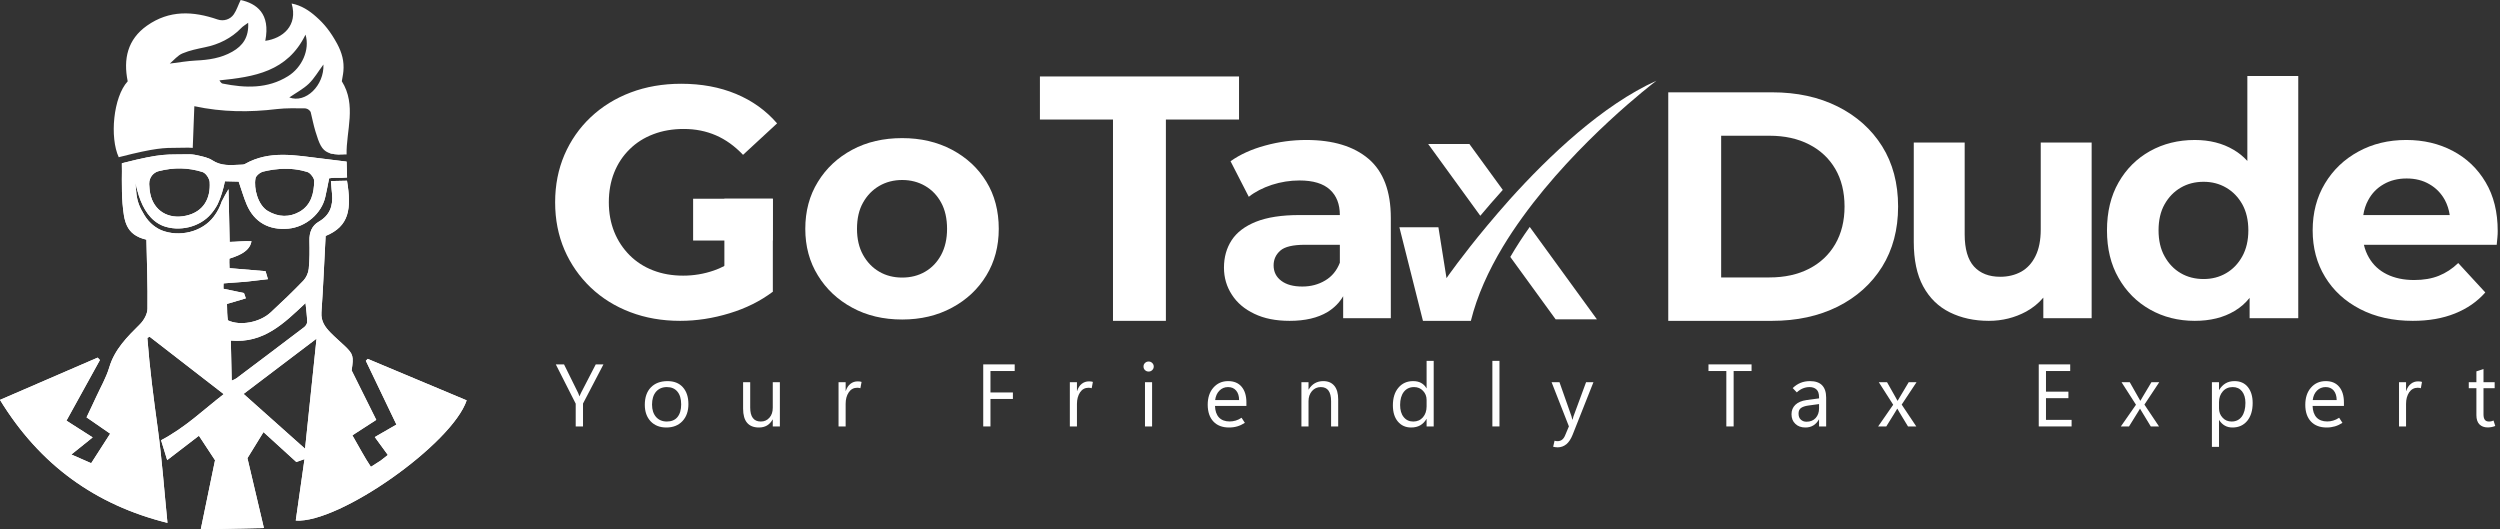
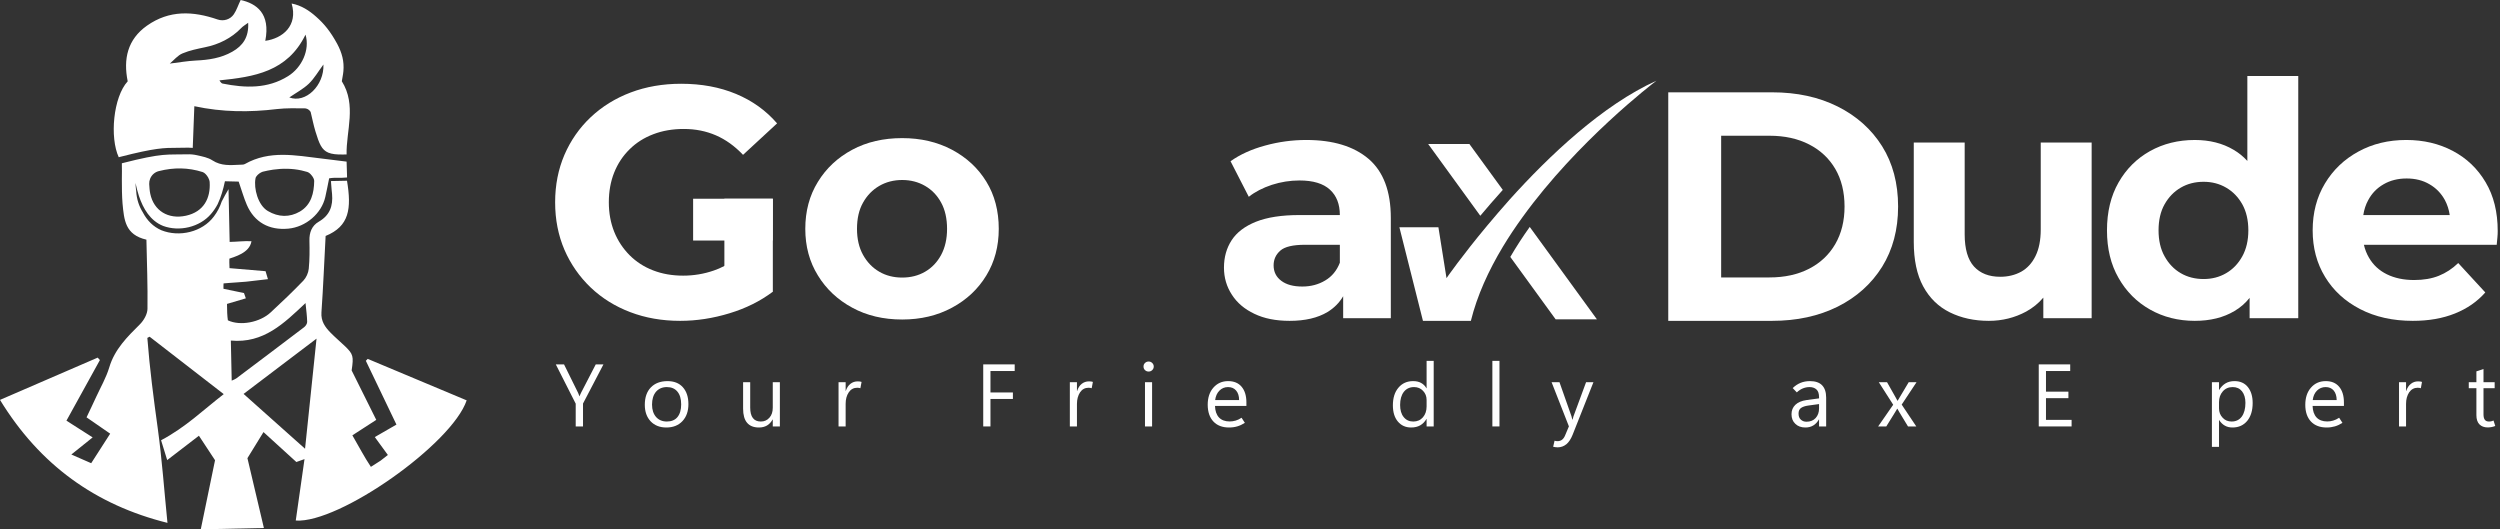
<svg xmlns="http://www.w3.org/2000/svg" width="307" height="65" viewBox="0 0 307 65" fill="none">
  <rect x="0" y="0" width="307" height="65" fill="#333333" stroke="none" />
  <g clip-path="url(#clip0_181_450)">
-     <path d="M45.154 44.07L44.925 44.306C46.172 46.914 47.419 49.522 48.683 52.139C47.713 52.693 46.841 53.198 46.026 53.671C46.767 54.706 46.89 54.836 47.631 55.871C46.507 56.744 47.085 56.361 45.545 57.33C44.714 56.083 44.078 54.844 43.271 53.459C44.216 52.84 45.137 52.253 46.205 51.56C45.154 49.465 44.192 47.534 43.181 45.488C43.442 43.752 43.377 43.491 42.374 42.521C41.788 41.959 41.16 41.437 40.589 40.85C39.921 40.166 39.399 39.448 39.473 38.364C39.693 35.251 39.815 32.121 39.986 28.975C42.904 27.785 43.181 25.625 42.611 22.194L40.638 22.235C40.736 23.4 40.72 23.335 40.777 23.824C40.907 25.299 40.5 26.44 39.147 27.223C38.291 27.712 37.973 28.551 37.998 29.554C38.022 30.703 38.03 31.852 37.916 33.001C37.867 33.507 37.606 34.093 37.256 34.46C35.96 35.805 34.615 37.093 33.246 38.356C31.925 39.595 29.488 40.06 27.981 39.334C27.907 38.788 27.875 38.152 27.875 37.321C28.771 37.06 29.26 36.905 30.189 36.636C30.091 36.367 30.002 36.123 29.961 35.984C29.048 35.789 28.241 35.626 27.443 35.463C27.418 35.34 27.459 34.917 27.451 34.803C27.809 34.778 27.85 34.77 28.135 34.745C28.836 34.688 29.537 34.656 30.23 34.591C31.078 34.501 31.925 34.395 32.903 34.281C32.757 33.776 32.667 33.507 32.61 33.303C31.102 33.164 29.602 33.058 28.184 32.928C28.168 32.317 28.144 32.007 28.168 31.762C28.714 31.55 30.654 31.094 30.882 29.619C29.92 29.578 29.105 29.692 28.201 29.709L28.062 23.229C27.761 23.71 27.5 24.231 27.223 24.753C27.011 25.405 26.693 26.016 26.269 26.579C24.834 28.51 22.006 29.154 19.814 28.274C18.803 27.834 18.07 27.068 17.572 26.139C17.556 26.122 17.548 26.106 17.548 26.09C17.083 25.356 16.782 24.484 16.725 23.473C16.676 23.131 16.651 22.797 16.643 22.471C16.749 22.992 16.888 23.53 17.059 24.06C17.581 25.633 18.461 27.117 20.034 27.744C22.014 28.478 24.509 27.907 25.902 26.285C26.22 25.919 26.497 25.511 26.725 25.079C26.733 25.063 26.733 25.055 26.742 25.038C27.133 24.215 27.41 23.27 27.622 22.259C28.315 22.275 28.845 22.283 29.309 22.3C29.668 23.327 29.928 24.272 30.312 25.16C31.233 27.288 33.042 28.298 35.406 28.078C37.557 27.875 39.489 26.22 39.946 24.191C40.117 23.449 40.255 22.699 40.418 21.9C41.193 21.762 41.706 21.892 42.619 21.794L42.611 21.428L42.562 19.846C41.486 19.716 40.467 19.586 39.465 19.463C36.294 19.088 33.107 18.42 30.075 20.14C29.912 20.238 29.684 20.213 29.48 20.23C28.307 20.278 27.182 20.409 26.081 19.692C25.552 19.341 24.867 19.219 24.199 19.064C23.799 18.974 23.384 18.934 22.984 18.95C20.498 19.023 20.123 18.73 14.964 20.05C14.981 20.686 14.972 21.346 14.964 22.023C14.964 23.025 14.972 24.044 15.046 24.981C15.241 27.003 15.355 28.828 17.98 29.431C18.037 32.26 18.151 35.104 18.11 37.932C18.102 38.568 17.662 39.342 17.189 39.815C15.624 41.372 14.076 42.896 13.416 45.121C13.041 46.368 12.372 47.525 11.826 48.707C11.468 49.506 11.076 50.288 10.628 51.25C11.549 51.886 12.421 52.489 13.53 53.255C12.78 54.421 12.055 55.562 11.199 56.882C10.416 56.54 9.642 56.197 8.762 55.814C9.715 55.04 10.473 54.445 11.378 53.712C10.188 52.962 9.186 52.318 8.159 51.658C9.536 49.164 10.905 46.686 12.267 44.216C12.128 44.062 12.128 44.07 11.998 43.915C8.02 45.626 4.051 47.346 0 49.107C4.898 57.11 11.737 62.009 20.564 64.209C20.164 60.224 19.895 56.426 19.382 52.676C18.868 48.952 18.379 45.243 18.094 41.494C18.224 41.429 18.233 41.421 18.371 41.347C21.362 43.67 24.37 45.985 27.475 48.398C24.957 50.346 22.781 52.481 19.781 54.062C19.977 54.706 20.221 55.488 20.531 56.499C21.982 55.391 23.204 54.445 24.427 53.508C25.103 54.543 25.756 55.521 26.407 56.515C25.845 59.23 25.267 62.001 24.655 65L32.406 64.837C31.713 61.886 31.029 59.001 30.385 56.263C31.102 55.081 31.754 54.038 32.357 53.06C33.727 54.307 35.08 55.545 36.392 56.735C36.71 56.621 36.93 56.532 37.394 56.377C37.019 59.018 36.677 61.463 36.319 63.924C41.665 64.283 55.505 54.519 57.306 49.164C53.255 47.468 49.204 45.765 45.154 44.07ZM31.379 21.892C31.387 21.811 31.428 21.745 31.477 21.672C31.648 21.411 31.999 21.167 32.268 21.085C32.675 20.979 33.083 20.906 33.539 20.833C34.697 20.67 35.886 20.678 37.028 20.93C37.264 20.979 37.5 21.044 37.72 21.11C37.908 21.167 38.103 21.322 38.258 21.525C38.446 21.745 38.584 22.014 38.584 22.218C38.56 23.693 38.234 25.144 36.832 25.976C35.56 26.717 34.191 26.677 32.903 25.919C31.681 25.218 31.135 23.123 31.379 21.892ZM18.436 21.949C18.616 21.493 19.007 21.134 19.504 21.012C21.354 20.539 23.131 20.572 24.875 21.126C25.12 21.199 25.381 21.485 25.56 21.794C25.666 21.99 25.739 22.194 25.747 22.365C25.87 24.346 25.022 26.008 22.838 26.489C20.653 26.97 18.885 25.87 18.453 23.799C18.371 23.416 18.347 23.025 18.322 22.601C18.314 22.365 18.355 22.145 18.436 21.949ZM28.453 46.743L28.347 41.82C32.357 42.195 34.876 39.709 37.517 37.215C37.614 38.128 37.704 38.821 37.72 39.522C37.728 39.742 37.541 40.027 37.354 40.174C34.582 42.285 31.795 44.379 29.008 46.474C28.877 46.564 28.722 46.621 28.453 46.743ZM37.46 55.105C34.868 52.799 32.488 50.663 29.912 48.373C32.846 46.156 35.74 43.956 38.87 41.584C38.389 46.197 37.94 50.549 37.46 55.105ZM40.32 18.746C40.752 18.925 41.331 18.991 42.154 18.974C41.6 18.901 40.932 18.819 40.32 18.746Z" fill="white" />
    <path d="M45.154 44.07L44.925 44.306C46.172 46.914 47.419 49.522 48.683 52.139C47.713 52.693 46.841 53.198 46.026 53.671C46.767 54.706 46.89 54.836 47.631 55.871C46.507 56.743 47.085 56.361 45.545 57.33C44.714 56.083 44.078 54.844 43.271 53.459C44.216 52.84 45.137 52.253 46.205 51.56C45.154 49.465 44.192 47.533 43.181 45.488C43.442 43.752 43.377 43.491 42.374 42.521C41.788 41.959 41.16 41.437 40.589 40.85C39.921 40.166 39.399 39.448 39.473 38.364C39.693 35.251 39.815 32.121 39.986 28.975C42.904 27.785 43.181 25.625 42.611 22.194L40.638 22.234C40.736 23.4 40.72 23.335 40.777 23.824C40.907 25.299 40.5 26.44 39.147 27.223C38.291 27.712 37.973 28.551 37.998 29.554C38.022 30.703 38.03 31.852 37.916 33.001C37.867 33.507 37.606 34.093 37.256 34.46C35.96 35.805 34.615 37.093 33.246 38.356C31.925 39.595 29.488 40.059 27.981 39.334C27.907 38.788 27.875 38.152 27.875 37.321C28.771 37.06 29.26 36.905 30.189 36.636C30.091 36.367 30.002 36.123 29.961 35.984C29.048 35.789 28.241 35.626 27.443 35.463C27.418 35.34 27.459 34.917 27.451 34.803C27.809 34.778 27.85 34.77 28.135 34.745C28.836 34.688 29.537 34.656 30.23 34.591C31.078 34.501 31.925 34.395 32.903 34.281C32.757 33.776 32.667 33.507 32.61 33.303C31.102 33.164 29.602 33.058 28.184 32.928C28.168 32.317 28.144 32.007 28.168 31.762C28.714 31.55 30.654 31.094 30.882 29.619C29.92 29.578 29.105 29.692 28.201 29.708L28.062 23.229C27.761 23.71 27.5 24.231 27.223 24.753C27.011 25.405 26.693 26.016 26.269 26.579C24.834 28.51 22.006 29.154 19.814 28.274C18.803 27.834 18.07 27.068 17.572 26.139C17.556 26.122 17.548 26.106 17.548 26.09C17.083 25.356 16.782 24.484 16.725 23.473C16.676 23.131 16.651 22.797 16.643 22.471C16.749 22.992 16.888 23.53 17.059 24.06C17.581 25.633 18.461 27.117 20.034 27.744C22.014 28.478 24.509 27.907 25.902 26.285C26.22 25.919 26.497 25.511 26.725 25.079C26.733 25.063 26.733 25.055 26.742 25.038C27.133 24.215 27.41 23.27 27.622 22.259C28.315 22.275 28.845 22.283 29.309 22.3C29.668 23.327 29.928 24.272 30.312 25.16C31.233 27.288 33.042 28.298 35.406 28.078C37.557 27.875 39.489 26.22 39.946 24.191C40.117 23.449 40.255 22.699 40.418 21.9C41.193 21.762 41.706 21.892 42.619 21.794L42.611 21.428L42.562 19.846C41.486 19.716 40.467 19.585 39.465 19.463C36.294 19.088 33.107 18.42 30.075 20.14C29.912 20.238 29.684 20.213 29.48 20.229C28.307 20.278 27.182 20.409 26.081 19.692C25.552 19.341 24.867 19.219 24.199 19.064C23.799 18.974 23.384 18.933 22.984 18.95C20.498 19.023 20.123 18.73 14.964 20.05C14.981 20.686 14.972 21.346 14.964 22.023C14.964 23.025 14.972 24.044 15.046 24.981C15.241 27.003 15.355 28.828 17.98 29.431C18.037 32.26 18.151 35.104 18.11 37.932C18.102 38.568 17.662 39.342 17.189 39.815C15.624 41.372 14.076 42.896 13.416 45.121C13.041 46.368 12.372 47.525 11.826 48.707C11.468 49.506 11.076 50.288 10.628 51.25C11.549 51.886 12.421 52.489 13.53 53.255C12.78 54.421 12.055 55.562 11.199 56.882C10.416 56.54 9.642 56.197 8.762 55.814C9.715 55.04 10.473 54.445 11.378 53.712C10.188 52.962 9.186 52.318 8.159 51.658C9.536 49.164 10.905 46.686 12.267 44.216C12.128 44.061 12.128 44.07 11.998 43.915C8.02 45.626 4.051 47.346 0 49.106C4.898 57.11 11.737 62.009 20.564 64.209C20.164 60.224 19.895 56.426 19.382 52.676C18.868 48.952 18.379 45.243 18.094 41.494C18.224 41.429 18.233 41.421 18.371 41.347C21.362 43.67 24.37 45.985 27.475 48.398C24.957 50.345 22.781 52.481 19.781 54.062C19.977 54.706 20.221 55.488 20.531 56.499C21.982 55.391 23.204 54.445 24.427 53.508C25.103 54.543 25.756 55.521 26.407 56.515C25.845 59.229 25.267 62.001 24.655 65L32.406 64.837C31.713 61.886 31.029 59.001 30.385 56.263C31.102 55.081 31.754 54.038 32.357 53.059C33.727 54.306 35.08 55.545 36.392 56.735C36.71 56.621 36.93 56.532 37.394 56.377C37.019 59.017 36.677 61.463 36.319 63.924C41.665 64.283 55.505 54.519 57.306 49.164C53.255 47.468 49.204 45.765 45.154 44.07ZM31.379 21.892C31.387 21.811 31.428 21.745 31.477 21.672C31.648 21.411 31.999 21.167 32.268 21.085C32.675 20.979 33.083 20.906 33.539 20.833C34.697 20.67 35.886 20.678 37.028 20.93C37.264 20.979 37.5 21.044 37.72 21.11C37.908 21.167 38.103 21.322 38.258 21.525C38.446 21.745 38.584 22.014 38.584 22.218C38.56 23.693 38.234 25.144 36.832 25.976C35.56 26.717 34.191 26.677 32.903 25.919C31.681 25.218 31.135 23.123 31.379 21.892ZM18.436 21.949C18.616 21.493 19.007 21.134 19.504 21.012C21.354 20.539 23.131 20.572 24.875 21.126C25.12 21.199 25.381 21.485 25.56 21.794C25.666 21.99 25.739 22.194 25.747 22.365C25.87 24.345 25.022 26.008 22.838 26.489C20.653 26.97 18.885 25.87 18.453 23.799C18.371 23.416 18.347 23.025 18.322 22.601C18.314 22.365 18.355 22.145 18.436 21.949ZM28.453 46.743L28.347 41.82C32.357 42.195 34.876 39.709 37.517 37.215C37.614 38.128 37.704 38.821 37.72 39.522C37.728 39.742 37.541 40.027 37.354 40.174C34.582 42.285 31.795 44.379 29.008 46.474C28.877 46.564 28.722 46.621 28.453 46.743ZM37.46 55.105C34.868 52.799 32.488 50.663 29.912 48.373C32.846 46.156 35.74 43.955 38.87 41.584C38.389 46.197 37.94 50.549 37.46 55.105Z" fill="white" />
    <path d="M41.975 9.976C42.016 9.658 42.13 9.202 42.17 8.737C42.276 7.531 41.999 6.496 41.404 5.379C40.581 3.871 39.815 2.926 38.812 2.046C37.989 1.312 37.011 0.66 35.813 0.432C36.612 3.162 34.705 4.719 32.577 5.013C33.238 1.655 31.493 0.432 29.554 0C29.26 0.587 29.065 1.239 28.714 1.752C28.282 2.388 27.467 2.641 26.733 2.396C23.71 1.353 20.792 1.214 18.045 3.154C15.657 4.841 15.127 7.246 15.681 9.984C13.896 11.932 13.465 16.896 14.581 19.308L14.761 19.26C19.072 18.159 20.148 18.151 21.778 18.151C22.128 18.151 22.512 18.151 22.96 18.135H23.164C23.335 18.135 23.498 18.143 23.669 18.159C23.742 16.366 23.791 14.85 23.865 13.041C27.304 13.782 30.662 13.799 34.028 13.391C35.161 13.261 36.294 13.302 37.362 13.302C37.639 13.293 37.908 13.424 38.079 13.644C38.112 13.693 38.144 13.733 38.152 13.766C38.348 14.565 38.503 15.372 38.739 16.146C39.196 17.646 39.497 18.404 40.32 18.746C40.752 18.925 41.331 18.991 42.154 18.974C42.285 18.974 42.423 18.974 42.562 18.966C42.496 16.097 43.817 12.91 41.975 9.976ZM20.849 7.808C21.362 7.384 21.819 6.797 22.422 6.553C23.294 6.186 24.239 5.999 25.169 5.803C26.848 5.469 28.429 4.687 29.619 3.448C29.814 3.236 30.075 3.089 30.475 2.796C30.572 4.564 29.823 5.616 28.527 6.349C27.141 7.14 25.625 7.36 24.06 7.433C23.049 7.482 22.031 7.661 20.849 7.808ZM27.328 10.261C27.214 10.229 27.108 10.131 26.945 9.87C31.184 9.438 35.291 8.827 37.517 4.255C38.079 6.105 37.077 8.305 35.365 9.357C32.855 10.922 30.1 10.816 27.328 10.261ZM35.528 11.965C36.359 11.394 37.231 10.938 37.916 10.286C38.601 9.626 39.09 8.762 39.717 7.922C39.823 10.49 37.533 12.731 35.528 11.965Z" fill="white" />
    <path d="M73.159 44.746L71.374 48.194C71.325 48.291 71.284 48.373 71.251 48.455C71.219 48.528 71.186 48.601 71.17 48.658H71.154C71.105 48.528 71.064 48.422 71.031 48.34C70.999 48.267 70.982 48.218 70.966 48.194L69.263 44.746H68.252L70.697 49.571V52.367H71.594V49.555L74.104 44.746H73.159Z" fill="white" />
    <path d="M83.852 47.55C83.396 47.044 82.768 46.8 81.953 46.8C81.097 46.808 80.421 47.061 79.924 47.574C79.426 48.088 79.182 48.805 79.182 49.709C79.182 50.549 79.418 51.225 79.899 51.739C80.38 52.244 81.024 52.497 81.823 52.497C82.654 52.497 83.314 52.236 83.803 51.715C84.292 51.193 84.537 50.5 84.537 49.628C84.537 48.748 84.308 48.055 83.852 47.55ZM83.192 51.217C82.89 51.584 82.45 51.763 81.888 51.763C81.342 51.763 80.893 51.576 80.567 51.209C80.241 50.834 80.07 50.329 80.07 49.685C80.07 49.017 80.233 48.487 80.559 48.104C80.885 47.729 81.334 47.533 81.888 47.533C82.45 47.533 82.882 47.721 83.184 48.088C83.493 48.454 83.648 48.976 83.648 49.661C83.648 50.329 83.493 50.851 83.192 51.217Z" fill="white" />
    <path d="M94.896 46.93V50.06C94.896 50.573 94.766 50.981 94.488 51.291C94.211 51.608 93.861 51.763 93.437 51.763C92.997 51.763 92.671 51.625 92.451 51.331C92.231 51.046 92.125 50.614 92.125 50.044V46.93H91.253V50.182C91.253 50.956 91.416 51.535 91.742 51.918C92.068 52.301 92.549 52.497 93.201 52.497C93.576 52.497 93.91 52.415 94.187 52.252C94.464 52.089 94.7 51.837 94.88 51.511H94.896V52.367H95.768V46.93H94.896Z" fill="white" />
    <path d="M105.597 46.849C105.516 46.841 105.426 46.833 105.32 46.833C104.986 46.833 104.693 46.93 104.432 47.134C104.179 47.33 103.992 47.623 103.861 48.006H103.845V46.93H102.973V52.367H103.845V49.596C103.845 49.033 103.967 48.56 104.228 48.177C104.481 47.802 104.831 47.615 105.271 47.615C105.353 47.615 105.418 47.615 105.475 47.631C105.532 47.639 105.589 47.648 105.655 47.672L105.801 46.898C105.736 46.873 105.671 46.857 105.597 46.849Z" fill="white" />
    <path d="M124.604 45.561V44.746H120.741V52.367H121.629V48.992H124.384V48.194H121.629V45.561H124.604Z" fill="white" />
    <path d="M134.002 46.849C133.92 46.841 133.831 46.833 133.725 46.833C133.391 46.833 133.097 46.93 132.836 47.134C132.584 47.33 132.396 47.623 132.274 48.006H132.25V46.93H131.377V52.367H132.25V49.596C132.25 49.033 132.38 48.56 132.633 48.177C132.885 47.802 133.236 47.615 133.676 47.615C133.757 47.615 133.831 47.615 133.88 47.631C133.937 47.639 133.994 47.648 134.059 47.672L134.206 46.898C134.149 46.873 134.075 46.857 134.002 46.849Z" fill="white" />
    <path d="M141.492 44.575C141.378 44.453 141.223 44.395 141.052 44.395C140.873 44.395 140.726 44.453 140.604 44.575C140.481 44.689 140.424 44.836 140.424 45.007C140.424 45.186 140.481 45.333 140.604 45.447C140.726 45.569 140.873 45.626 141.052 45.626C141.223 45.626 141.378 45.569 141.492 45.447C141.614 45.333 141.68 45.186 141.68 45.007C141.68 44.836 141.614 44.689 141.492 44.575ZM140.604 46.93V52.367H141.476V46.93H140.604Z" fill="white" />
    <path d="M153.058 49.416C153.058 48.601 152.862 47.957 152.471 47.493C152.08 47.028 151.525 46.8 150.816 46.8C150.075 46.8 149.471 47.069 148.999 47.607C148.534 48.136 148.306 48.846 148.306 49.718C148.314 50.59 148.542 51.274 149.007 51.763C149.463 52.252 150.107 52.497 150.93 52.497C151.297 52.497 151.639 52.448 151.941 52.358C152.251 52.269 152.56 52.122 152.87 51.926L152.463 51.299C152.226 51.462 151.982 51.576 151.737 51.649C151.485 51.723 151.24 51.755 150.996 51.755C150.441 51.755 150.001 51.592 149.691 51.266C149.382 50.932 149.219 50.459 149.202 49.848H153.058V49.416ZM149.219 49.131C149.284 48.642 149.455 48.259 149.749 47.965C150.034 47.68 150.384 47.533 150.8 47.533C151.224 47.533 151.55 47.672 151.794 47.957C152.039 48.242 152.161 48.634 152.161 49.131H149.219Z" fill="white" />
-     <path d="M163.857 47.379C163.539 46.995 163.091 46.8 162.496 46.8C162.105 46.8 161.762 46.889 161.461 47.061C161.167 47.232 160.915 47.484 160.703 47.835H160.686V46.93H159.814V52.367H160.686V49.269C160.686 48.764 160.825 48.356 161.11 48.022C161.396 47.696 161.762 47.533 162.194 47.533C162.618 47.533 162.936 47.68 163.14 47.965C163.352 48.259 163.458 48.691 163.458 49.269V52.367H164.33V49.041C164.33 48.316 164.175 47.762 163.857 47.379Z" fill="white" />
    <path d="M175.186 44.314V47.68H175.17C174.999 47.387 174.779 47.167 174.502 47.02C174.233 46.873 173.915 46.8 173.532 46.8C172.782 46.8 172.179 47.069 171.722 47.615C171.266 48.153 171.046 48.878 171.046 49.775C171.046 50.614 171.25 51.283 171.657 51.764C172.065 52.252 172.611 52.497 173.295 52.497C173.719 52.497 174.086 52.407 174.396 52.236C174.705 52.057 174.966 51.796 175.17 51.446H175.186V52.367H176.058V44.314H175.186ZM175.186 49.913C175.186 50.443 175.04 50.891 174.738 51.242C174.436 51.592 174.037 51.764 173.548 51.764C173.059 51.764 172.668 51.584 172.374 51.217C172.081 50.859 171.934 50.362 171.934 49.734C171.934 49.049 172.089 48.511 172.391 48.12C172.7 47.729 173.116 47.533 173.646 47.533C174.086 47.533 174.461 47.688 174.746 47.99C175.04 48.3 175.186 48.666 175.186 49.106V49.913Z" fill="white" />
    <path d="M183.263 44.314V52.367H184.135V44.314H183.263Z" fill="white" />
    <path d="M194.772 46.93L193.223 51.128C193.199 51.217 193.174 51.299 193.158 51.364C193.142 51.429 193.134 51.486 193.117 51.527H193.085C193.06 51.421 193.036 51.331 193.011 51.258C192.995 51.193 192.979 51.144 192.979 51.12L191.503 46.93H190.534L192.661 52.358L192.188 53.483C192.098 53.703 191.976 53.874 191.821 53.997C191.666 54.119 191.471 54.176 191.234 54.176C191.186 54.176 191.128 54.176 191.071 54.16C191.023 54.151 190.965 54.143 190.9 54.119L190.729 54.861C190.811 54.885 190.892 54.901 190.982 54.91C191.071 54.926 191.169 54.934 191.275 54.934C191.683 54.934 192.041 54.803 192.351 54.551C192.653 54.298 192.905 53.915 193.109 53.41L195.676 46.93H194.772Z" fill="white" />
-     <path d="M209.801 44.746V45.561H211.994V52.367H212.89V45.561H215.091V44.746H209.801Z" fill="white" />
    <path d="M223.747 47.305C223.421 46.971 222.923 46.8 222.263 46.8C221.839 46.8 221.456 46.873 221.114 47.012C220.772 47.15 220.446 47.362 220.144 47.656L220.649 48.185C220.886 47.965 221.13 47.802 221.391 47.696C221.652 47.59 221.929 47.533 222.206 47.533C222.565 47.533 222.85 47.631 223.062 47.827C223.274 48.014 223.38 48.34 223.38 48.797V48.919L221.823 49.131C221.244 49.212 220.788 49.408 220.47 49.709C220.152 50.019 219.997 50.402 219.997 50.867C219.997 51.356 220.152 51.755 220.47 52.049C220.78 52.35 221.196 52.497 221.701 52.497C222.068 52.497 222.386 52.416 222.663 52.252C222.94 52.09 223.168 51.845 223.355 51.519H223.38V52.367H224.252V48.829C224.252 48.153 224.081 47.648 223.747 47.305ZM223.38 50.158C223.38 50.63 223.241 51.022 222.964 51.331C222.687 51.633 222.312 51.788 221.839 51.788C221.562 51.788 221.334 51.706 221.147 51.535C220.951 51.364 220.861 51.111 220.861 50.785C220.861 50.476 220.959 50.248 221.163 50.101C221.367 49.954 221.668 49.856 222.068 49.799L223.38 49.62V50.158Z" fill="white" />
    <path d="M235.353 46.93H234.391L233.283 48.788C233.242 48.862 233.201 48.927 233.16 49C233.112 49.074 233.071 49.139 233.03 49.212H233.006C232.973 49.139 232.932 49.074 232.891 49C232.859 48.927 232.818 48.862 232.777 48.788L231.726 46.93H230.715L232.484 49.701L230.634 52.367H231.636L232.728 50.606C232.802 50.484 232.859 50.386 232.9 50.321C232.94 50.247 232.965 50.207 232.973 50.19H232.997C233.046 50.28 233.087 50.353 233.128 50.419C233.16 50.484 233.201 50.549 233.234 50.606L234.302 52.367H235.32L233.527 49.685L235.353 46.93Z" fill="white" />
    <path d="M251.246 51.56V48.895H254.001V48.096H251.246V45.561H254.221V44.746H250.358V52.367H254.392V51.56H251.246Z" fill="white" />
-     <path d="M265.159 46.93H264.198L263.089 48.788C263.048 48.862 263.008 48.927 262.967 49C262.926 49.074 262.877 49.139 262.836 49.212H262.82C262.779 49.139 262.739 49.074 262.706 49C262.665 48.927 262.625 48.862 262.584 48.788L261.532 46.93H260.522L262.298 49.701L260.44 52.367H261.443L262.535 50.606C262.608 50.484 262.665 50.386 262.706 50.321C262.747 50.247 262.771 50.207 262.788 50.19H262.804C262.853 50.28 262.893 50.353 262.934 50.419C262.975 50.484 263.008 50.549 263.048 50.606L264.116 52.367H265.127L263.334 49.685L265.159 46.93Z" fill="white" />
    <path d="M276.04 47.533C275.649 47.044 275.095 46.8 274.394 46.8C273.986 46.8 273.619 46.889 273.31 47.069C272.992 47.256 272.731 47.525 272.511 47.884H272.495V46.93H271.623V54.877H272.495V51.584H272.511C272.707 51.886 272.935 52.114 273.212 52.269C273.481 52.424 273.799 52.497 274.149 52.497C274.915 52.497 275.518 52.22 275.967 51.674C276.407 51.128 276.627 50.402 276.627 49.489C276.627 48.674 276.431 48.022 276.04 47.533ZM275.29 51.16C274.989 51.56 274.573 51.763 274.043 51.763C273.595 51.763 273.22 51.609 272.935 51.291C272.641 50.981 272.495 50.598 272.495 50.15V49.392C272.495 48.854 272.65 48.414 272.959 48.063C273.261 47.713 273.668 47.533 274.182 47.533C274.655 47.533 275.038 47.705 275.315 48.047C275.592 48.397 275.739 48.87 275.739 49.473C275.739 50.19 275.584 50.753 275.29 51.16Z" fill="white" />
    <path d="M287.834 49.416C287.834 48.601 287.638 47.957 287.247 47.493C286.856 47.028 286.31 46.8 285.601 46.8C284.859 46.8 284.248 47.069 283.783 47.607C283.318 48.136 283.09 48.846 283.09 49.718C283.09 50.59 283.327 51.274 283.783 51.763C284.248 52.252 284.891 52.497 285.715 52.497C286.081 52.497 286.416 52.448 286.725 52.358C287.035 52.269 287.345 52.122 287.654 51.926L287.247 51.299C287.002 51.462 286.758 51.576 286.513 51.649C286.269 51.723 286.024 51.755 285.78 51.755C285.217 51.755 284.786 51.592 284.476 51.266C284.166 50.932 284.003 50.459 283.987 49.848H287.834V49.416ZM284.003 49.131C284.06 48.642 284.239 48.259 284.525 47.965C284.818 47.68 285.169 47.533 285.584 47.533C286.008 47.533 286.334 47.672 286.579 47.957C286.815 48.242 286.937 48.634 286.945 49.131H284.003Z" fill="white" />
    <path d="M297.215 46.849C297.142 46.841 297.052 46.833 296.938 46.833C296.604 46.833 296.31 46.93 296.058 47.134C295.805 47.33 295.609 47.623 295.487 48.006H295.463V46.93H294.599V52.367H295.463V49.596C295.463 49.033 295.593 48.56 295.846 48.177C296.107 47.802 296.457 47.615 296.897 47.615C296.979 47.615 297.044 47.615 297.101 47.631C297.15 47.639 297.215 47.648 297.28 47.672L297.419 46.898C297.362 46.873 297.297 46.857 297.215 46.849Z" fill="white" />
    <path d="M306.205 51.641C306.132 51.674 306.05 51.706 305.952 51.731C305.855 51.755 305.749 51.763 305.643 51.763C305.423 51.763 305.251 51.698 305.146 51.56C305.031 51.421 304.974 51.193 304.974 50.883V47.672H306.344V46.93H304.974V45.316L304.102 45.602V46.93H303.165V47.672H304.102V50.981C304.102 51.478 304.224 51.853 304.469 52.106C304.722 52.358 305.056 52.489 305.488 52.489C305.667 52.489 305.83 52.472 305.977 52.44C306.124 52.416 306.262 52.367 306.417 52.309L306.205 51.641Z" fill="white" />
-     <path d="M127.702 9.39V14.679H136.675V39.4H143.171V14.679H152.153V9.39H127.702Z" fill="white" />
    <path d="M164.534 32.26C164.159 33.221 163.564 33.955 162.732 34.444C161.901 34.941 160.972 35.186 159.928 35.186C158.828 35.186 157.972 34.958 157.345 34.485C156.717 34.02 156.399 33.384 156.399 32.586C156.399 31.86 156.676 31.257 157.223 30.776C157.769 30.295 158.779 30.059 160.246 30.059H165.3V26.408H159.57C157.377 26.408 155.601 26.685 154.231 27.231C152.87 27.777 151.876 28.535 151.248 29.497C150.621 30.458 150.303 31.583 150.303 32.863C150.303 34.093 150.629 35.202 151.273 36.188C151.908 37.183 152.829 37.965 154.036 38.535C155.234 39.114 156.676 39.4 158.364 39.4C160.263 39.4 161.811 39.041 163.018 38.316C163.833 37.818 164.476 37.174 164.941 36.376C165.169 36.001 165.349 35.593 165.495 35.145L164.534 32.26ZM168.063 19.512C166.245 17.964 163.694 17.189 160.409 17.189C158.698 17.189 157.011 17.418 155.356 17.874C153.702 18.322 152.283 18.966 151.11 19.798L153.351 24.166C154.125 23.555 155.071 23.066 156.179 22.699C157.288 22.341 158.421 22.161 159.57 22.161C161.249 22.161 162.496 22.536 163.311 23.286C164.126 24.028 164.534 25.071 164.534 26.408V33.947L164.941 34.868V39.074H170.793V26.774C170.793 23.482 169.88 21.069 168.063 19.512Z" fill="white" />
    <path d="M231.123 17.956C229.811 15.869 227.993 14.247 225.67 13.082C223.339 11.916 220.658 11.337 217.609 11.337H204.862V39.4H217.609C220.658 39.4 223.339 38.813 225.67 37.655C227.993 36.49 229.811 34.86 231.123 32.765C232.427 30.662 233.087 28.201 233.087 25.364C233.087 22.512 232.427 20.034 231.123 17.956ZM225.369 29.977C224.603 31.29 223.535 32.292 222.157 33.001C220.78 33.71 219.158 34.069 217.292 34.069H211.358V16.668H217.292C219.158 16.668 220.78 17.026 222.157 17.735C223.535 18.436 224.603 19.439 225.369 20.735C226.127 22.031 226.51 23.579 226.51 25.364C226.51 27.133 226.127 28.665 225.369 29.977Z" fill="white" />
    <path d="M250.602 17.507V28.176C250.602 29.48 250.391 30.573 249.959 31.445C249.535 32.309 248.94 32.953 248.198 33.368C247.448 33.776 246.592 33.988 245.631 33.988C244.237 33.988 243.169 33.564 242.403 32.724C241.645 31.885 241.262 30.564 241.262 28.771V17.507H235.011V29.7C235.011 31.917 235.394 33.743 236.168 35.169C236.942 36.596 238.034 37.663 239.436 38.356C240.838 39.049 242.436 39.4 244.229 39.4C245.883 39.4 247.416 39.016 248.818 38.258C249.633 37.81 250.333 37.24 250.92 36.547V39.074H256.854V17.507H250.602Z" fill="white" />
    <path d="M277.458 22.039C277.051 21.159 276.562 20.401 275.975 19.765C275.478 19.219 274.915 18.763 274.288 18.396C272.927 17.589 271.337 17.19 269.52 17.19C267.49 17.19 265.656 17.646 264.026 18.551C262.396 19.464 261.108 20.743 260.163 22.398C259.209 24.06 258.737 26.025 258.737 28.291C258.737 30.54 259.209 32.488 260.163 34.142C261.108 35.805 262.396 37.093 264.026 38.014C265.656 38.935 267.49 39.4 269.52 39.4C271.419 39.4 273.041 39 274.394 38.193C275.103 37.778 275.722 37.24 276.252 36.58C276.741 35.993 277.157 35.308 277.499 34.526C278.216 32.887 278.583 30.809 278.583 28.291C278.583 25.756 278.208 23.669 277.458 22.039ZM275.355 31.477C274.858 32.374 274.198 33.067 273.367 33.548C272.544 34.028 271.623 34.265 270.604 34.265C269.561 34.265 268.623 34.028 267.8 33.548C266.969 33.067 266.308 32.374 265.811 31.477C265.314 30.589 265.07 29.521 265.07 28.291C265.07 27.035 265.314 25.968 265.811 25.087C266.308 24.207 266.969 23.523 267.8 23.042C268.623 22.561 269.561 22.324 270.604 22.324C271.623 22.324 272.544 22.561 273.367 23.042C274.198 23.523 274.858 24.207 275.355 25.087C275.845 25.968 276.097 27.035 276.097 28.291C276.097 29.521 275.845 30.589 275.355 31.477ZM275.975 9.333V21.884L276.374 28.258L276.252 34.664V39.074H282.226V9.333H275.975Z" fill="white" />
    <path d="M305.235 22.381C304.249 20.71 302.904 19.431 301.209 18.534C299.513 17.638 297.606 17.189 295.495 17.189C293.303 17.189 291.339 17.662 289.603 18.616C287.866 19.561 286.497 20.873 285.495 22.544C284.492 24.215 283.995 26.131 283.995 28.29C283.995 30.434 284.5 32.333 285.519 34.004C286.53 35.675 287.964 36.995 289.823 37.957C291.681 38.919 293.841 39.4 296.294 39.4C298.25 39.4 299.97 39.098 301.47 38.495C302.969 37.892 304.208 37.036 305.194 35.911L301.869 32.3C301.152 33.001 300.353 33.515 299.489 33.865C298.617 34.216 297.606 34.387 296.457 34.387C295.177 34.387 294.061 34.151 293.115 33.686C292.162 33.221 291.428 32.537 290.907 31.64C290.621 31.151 290.418 30.63 290.287 30.059H306.596C306.629 29.79 306.653 29.505 306.678 29.195C306.71 28.885 306.719 28.616 306.719 28.372C306.719 26.049 306.229 24.052 305.235 22.381ZM290.214 26.408C290.312 25.739 290.515 25.128 290.809 24.59C291.257 23.742 291.893 23.09 292.708 22.626C293.523 22.153 294.468 21.917 295.536 21.917C296.604 21.917 297.541 22.153 298.34 22.626C299.147 23.09 299.774 23.734 300.231 24.566C300.524 25.12 300.728 25.731 300.826 26.408H290.214Z" fill="white" />
    <path d="M203.411 9.911C203.004 10.221 193.72 17.312 186.972 26.66C186.116 27.842 185.301 29.057 184.551 30.304C182.791 33.23 181.389 36.302 180.623 39.4H174.738L171.844 27.907H176.637L177.631 34.151C177.631 34.151 179.539 31.404 182.644 27.687C183.475 26.685 184.404 25.617 185.391 24.5C190.24 19.113 196.793 12.902 203.411 9.911Z" fill="white" />
    <path d="M184.543 23.319C183.549 24.419 182.628 25.486 181.78 26.497L175.382 17.686H180.443L184.543 23.319Z" fill="white" />
    <path d="M196.1 39.212H191.031L185.464 31.551C186.197 30.296 186.996 29.065 187.852 27.867L196.1 39.212Z" fill="white" />
    <path d="M88.954 32.659C88.522 32.887 88.09 33.075 87.65 33.222C86.428 33.645 85.172 33.849 83.893 33.849C82.548 33.849 81.325 33.637 80.209 33.205C79.1 32.781 78.13 32.154 77.315 31.339C76.5 30.516 75.865 29.562 75.424 28.462C74.984 27.361 74.764 26.155 74.764 24.843C74.764 23.506 74.984 22.284 75.424 21.183C75.865 20.083 76.5 19.129 77.315 18.331C78.13 17.524 79.109 16.904 80.233 16.48C81.358 16.049 82.605 15.837 83.966 15.837C85.392 15.837 86.705 16.097 87.911 16.619C89.117 17.141 90.226 17.939 91.245 19.015L95.426 15.152C94.065 13.571 92.377 12.364 90.381 11.533C88.384 10.702 86.142 10.286 83.648 10.286C81.399 10.286 79.329 10.645 77.454 11.354C75.579 12.063 73.941 13.074 72.547 14.386C71.154 15.698 70.078 17.247 69.312 19.015C68.554 20.784 68.171 22.724 68.171 24.843C68.171 26.962 68.554 28.902 69.312 30.671C70.078 32.439 71.154 33.98 72.531 35.3C73.909 36.612 75.53 37.623 77.397 38.332C79.255 39.041 81.301 39.4 83.526 39.4C85.539 39.4 87.552 39.09 89.582 38.471C91.603 37.859 93.38 36.971 94.904 35.822L91.204 31.111C90.47 31.746 89.72 32.268 88.954 32.659Z" fill="white" />
    <path d="M88.954 24.402V34.974L94.904 35.821V24.402H88.954Z" fill="white" />
    <path d="M121.124 22.308C120.105 20.645 118.695 19.341 116.902 18.387C115.101 17.434 113.063 16.961 110.789 16.961C108.483 16.961 106.437 17.434 104.66 18.387C102.875 19.341 101.465 20.653 100.438 22.332C99.403 24.003 98.89 25.927 98.89 28.103C98.89 30.246 99.403 32.153 100.438 33.824C101.465 35.503 102.875 36.824 104.66 37.785C106.437 38.755 108.483 39.236 110.789 39.236C113.063 39.236 115.101 38.755 116.902 37.785C118.695 36.824 120.105 35.503 121.124 33.824C122.143 32.153 122.648 30.246 122.648 28.103C122.648 25.902 122.143 23.97 121.124 22.308ZM115.574 31.298C115.093 32.194 114.433 32.887 113.601 33.368C112.77 33.849 111.833 34.085 110.789 34.085C109.746 34.085 108.801 33.849 107.977 33.368C107.146 32.887 106.478 32.194 105.981 31.298C105.483 30.401 105.239 29.333 105.239 28.103C105.239 26.839 105.483 25.763 105.981 24.883C106.478 23.995 107.146 23.31 107.977 22.829C108.801 22.348 109.746 22.104 110.789 22.104C111.833 22.104 112.77 22.348 113.601 22.829C114.433 23.31 115.093 23.995 115.574 24.883C116.055 25.763 116.299 26.839 116.299 28.103C116.299 29.333 116.055 30.401 115.574 31.298Z" fill="white" />
    <path d="M85.115 29.537H94.888L94.904 24.402H85.115V29.537Z" fill="white" />
  </g>
  <defs>
    <clipPath id="clip0_181_450">
      <rect width="306.719" height="65" fill="white" />
    </clipPath>
  </defs>
</svg>